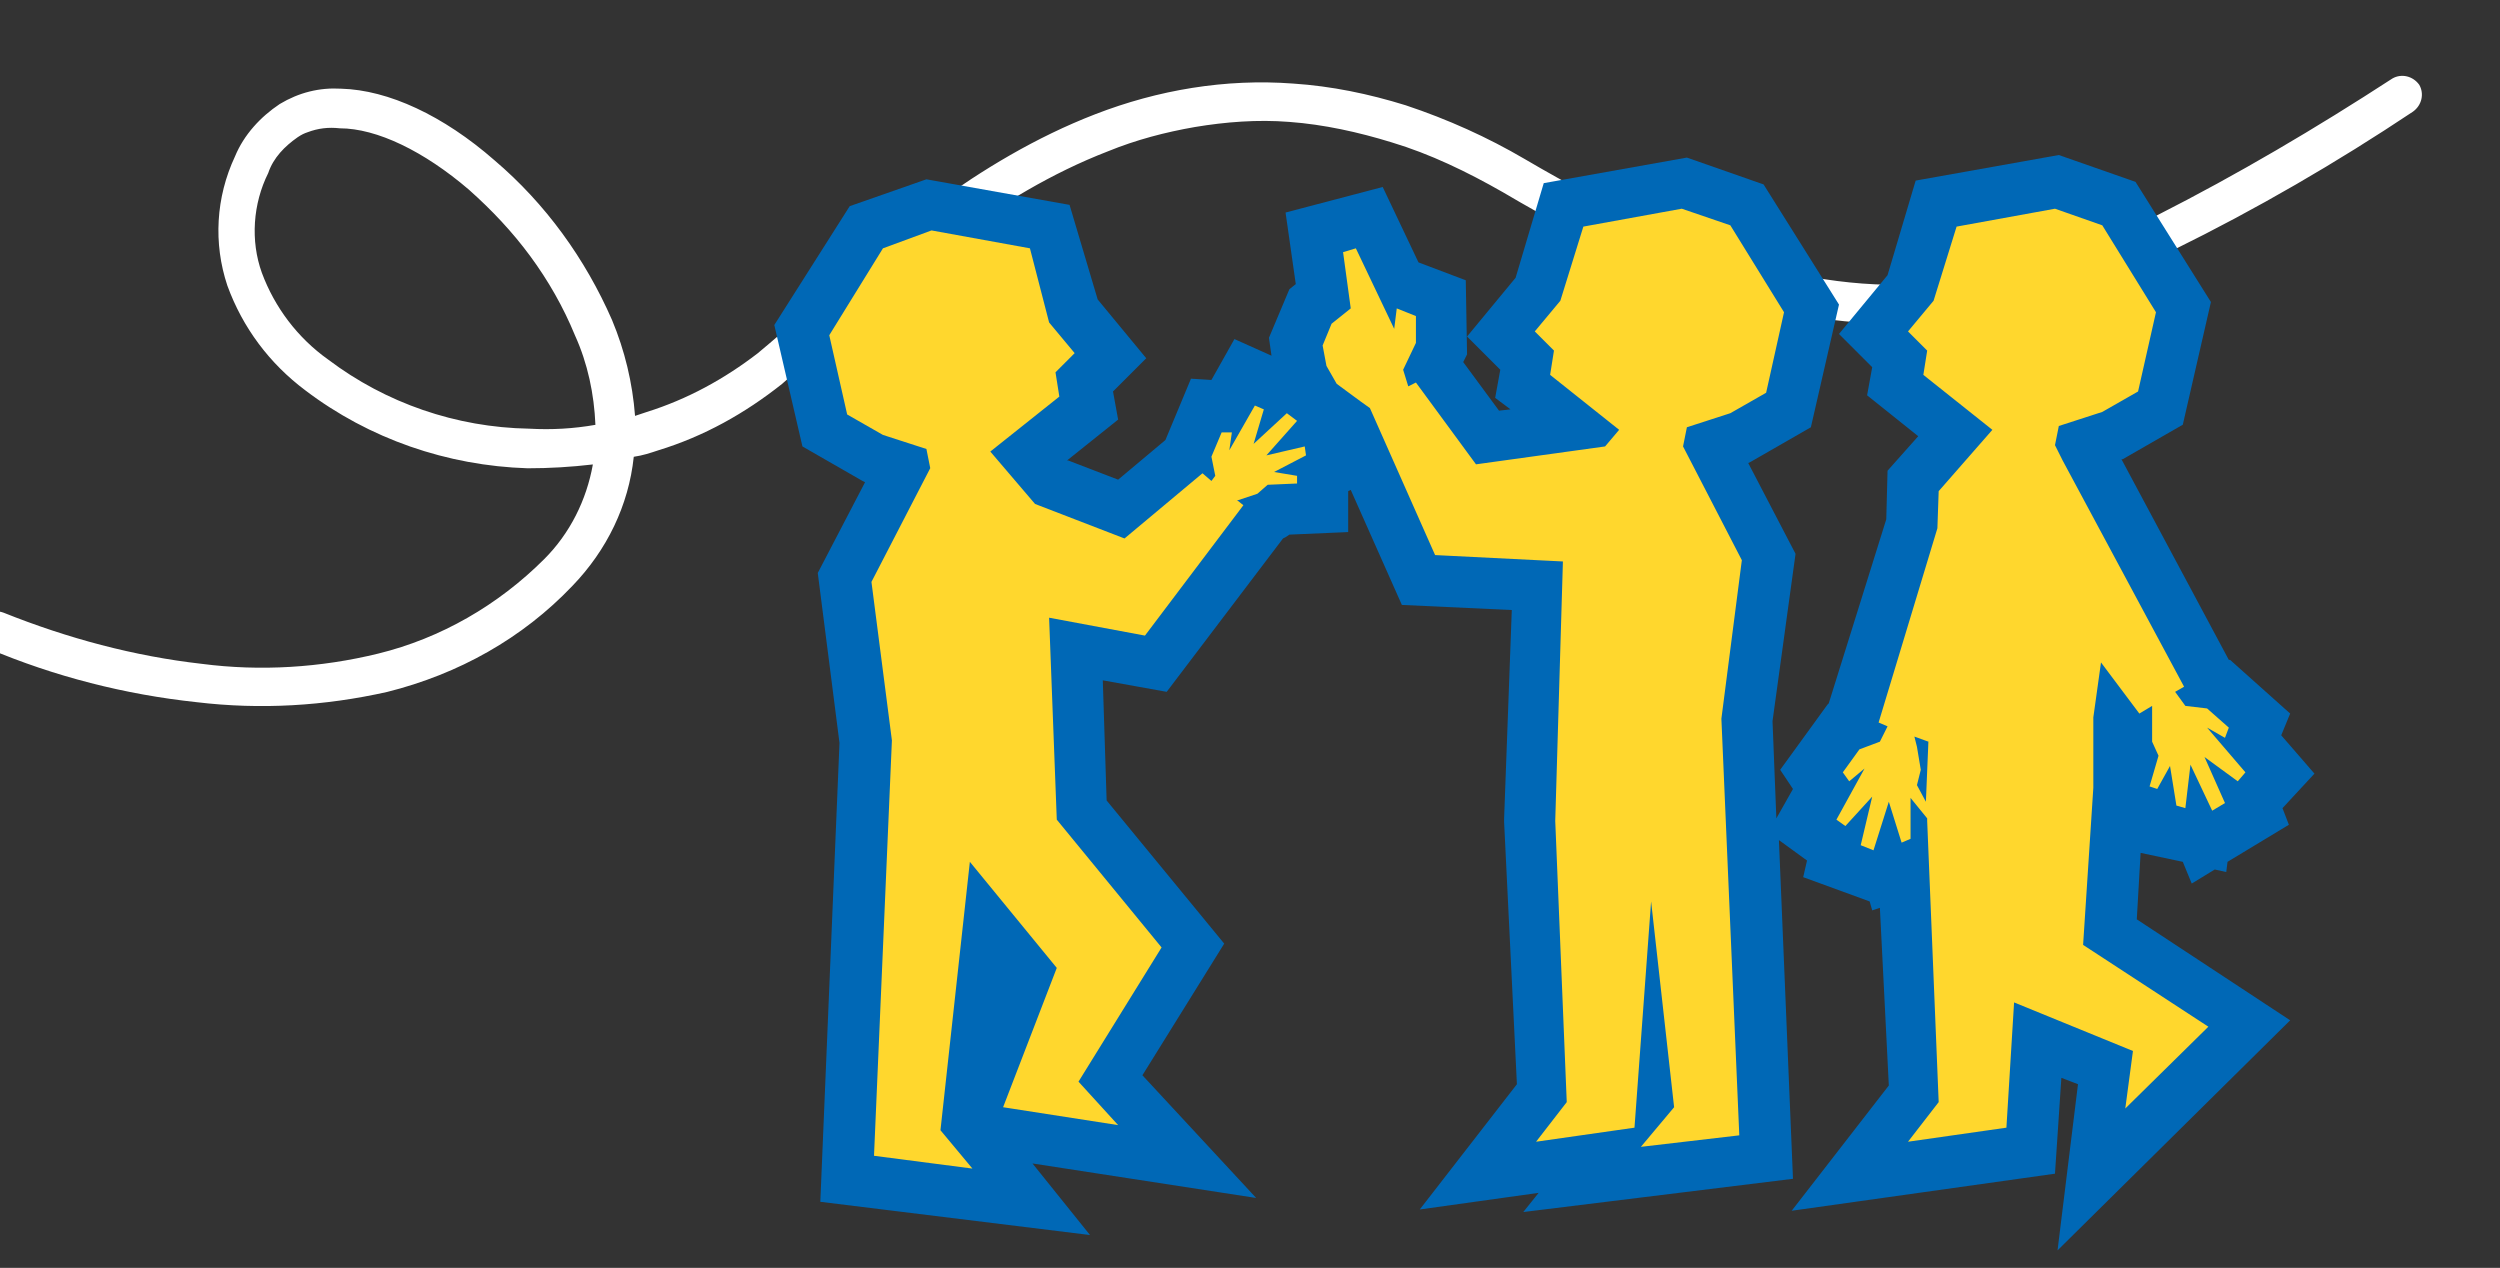
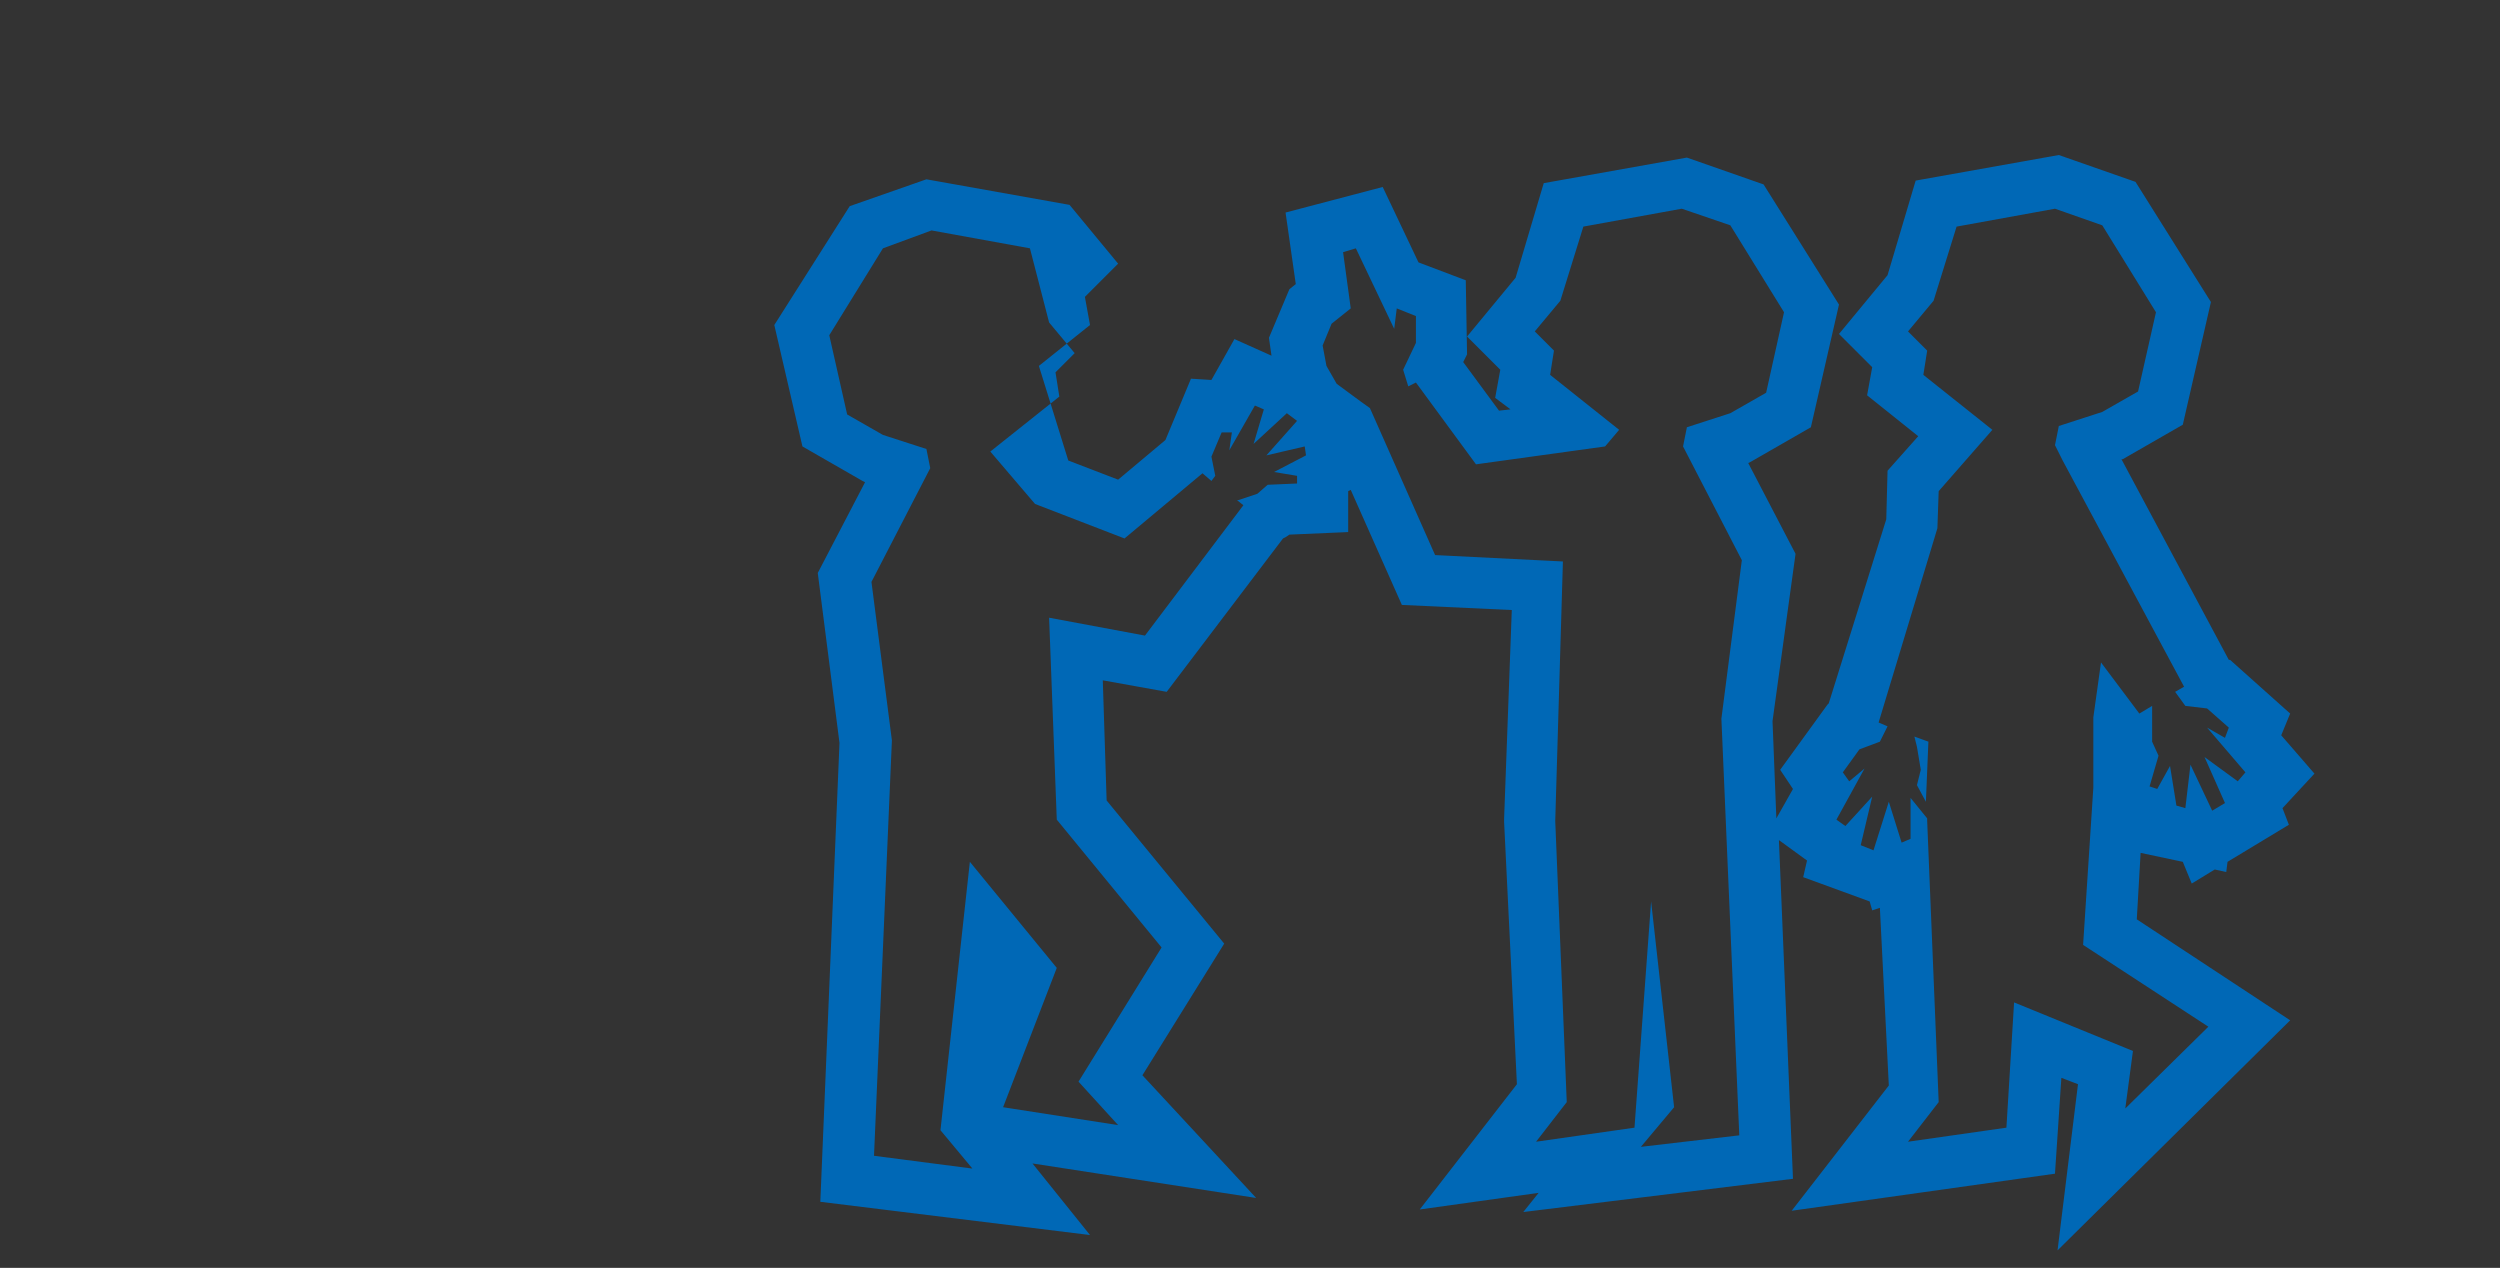
<svg xmlns="http://www.w3.org/2000/svg" version="1.1" id="レイヤー_1" x="0px" y="0px" viewBox="0 0 195.6 99.2" style="enable-background:new 0 0 195.6 99.2;" xml:space="preserve">
  <rect x="0" y="0" width="195.6" height="99.2" fill="#333333" stroke="none" />
  <style type="text/css">
	.st0{fill:#FFFFFF;}
	.st1{fill:#FFD72D;}
	.st2{fill:#0068B6;}
</style>
  <g id="グループ_1665" transform="translate(13448.086 12535.139)">
-     <path id="パス_1429" class="st0" d="M-13284.2-12513c-3.4,1.3-6.8,2.3-10.4,2.8c-10.8,1.5-21.5-1.4-35.9-9.9   c-2.8-1.6-5.7-3-8.7-3.9c-2.6-0.8-5.3-1.4-8-1.6c-2.5-0.2-5,0-7.4,0.4c-2.3,0.4-4.6,1-6.8,1.9c-8.8,3.4-16,9.8-21.3,14.5   c-1.5,1.4-3,2.6-4.2,3.7c-2.9,2.3-6.1,4.1-9.7,5.2c-0.6,0.2-1.2,0.4-1.9,0.5c-0.4,3.8-2.1,7.3-4.8,10.1c-3.9,4.1-8.9,6.9-14.5,8.3   c-4.9,1.1-9.9,1.4-14.9,0.8c-5.6-0.6-11.1-2-16.3-4.2c-0.8-0.3-1.1-1.2-0.8-2c0.3-0.8,1.2-1.1,2-0.8l0,0c5,2,10.2,3.4,15.5,4   c4.6,0.6,9.3,0.3,13.8-0.8c4.9-1.2,9.4-3.8,13-7.4c2-2,3.3-4.6,3.8-7.4c-1.7,0.2-3.4,0.3-5.1,0.3c-6.3-0.2-12.4-2.3-17.4-6.1   c-2.8-2.1-4.9-4.9-6.1-8.2c-1.1-3.3-0.9-6.9,0.6-10.1c0.7-1.7,2-3.1,3.5-4.1c1.5-0.9,3.1-1.3,4.8-1.2c3.7,0.1,8,2.1,12,5.6   c4,3.4,7.1,7.7,9.2,12.5c1,2.4,1.6,4.9,1.8,7.5c0.3-0.1,0.6-0.2,0.9-0.3c3.2-1,6.1-2.6,8.7-4.6c1.2-1,2.6-2.2,4.1-3.6   c5.5-4.9,13-11.5,22.3-15.1l0,0c4.9-1.9,10.2-2.8,15.5-2.4c3,0.2,5.9,0.8,8.8,1.7c3.3,1.1,6.4,2.5,9.3,4.2c13.8,8.1,24,10.9,34,9.5   c5.4-0.9,10.6-2.6,15.5-5.1c6.3-3.2,12.4-6.8,18.4-10.7c0.7-0.4,1.6-0.2,2.1,0.5c0.4,0.7,0.2,1.6-0.5,2.1c-6,4-12.2,7.6-18.7,10.8   C-13280.3-12514.6-13282.3-12513.7-13284.2-12513z M-13424-12524.8c-0.3,0.1-0.5,0.2-0.8,0.4c-1,0.7-1.9,1.6-2.3,2.8   c-1.2,2.4-1.4,5.3-0.5,7.8c1,2.7,2.8,5.1,5.2,6.8c4.5,3.4,10,5.3,15.7,5.4c1.8,0.1,3.5,0,5.2-0.3c-0.1-2.4-0.6-4.8-1.6-7   c-0.9-2.2-2.1-4.3-3.5-6.2c-1.4-1.9-3-3.6-4.8-5.2c-3.5-3-7.2-4.8-10.1-4.8C-13422.4-12525.2-13423.2-12525.1-13424-12524.8z" />
    <g id="合体_48" transform="translate(-13370.504 -12470.71)">
-       <path class="st1" d="M3.1,29.6L-1.8,29l-7.7-0.9l-1.8-0.2l0.1-1.8l1.3-32.4l-1.6-12.2l-0.1-0.6l0.3-0.6l4.2-8.1l-2.1-0.7l-0.2-0.1    l-0.2-0.1l-2.8-1.6l-0.8-0.4l-0.2-0.9l-1.4-6.2l-0.2-0.8l0.4-0.7l4.2-6.8l0.4-0.6l0.7-0.2l3.7-1.3l0.5-0.2l0.5,0.1l7.7,1.4    l1.2,0.2l0.4,1.2l1.6,5.4L8.2-38l1.1,1.4l-1.3,1.3l-0.8,0.8l0.2,0.9l0.2,1.2l-0.9,0.7l-3.8,3l1.8,2.1l5.4,2.1l5.1-4.3l0-0.1    l0.2-0.6l0.8-1.9l0.6-1.3l1.4,0.1l0.1,0l0.6-1.1l0.9-1.6l1.7,0.7l0.7,0.3l0.2,0.1l0.7-0.6l1.3,1.1l0.8,0.6l1.6,1.3l-0.5,0.6    l0.2,1.4l0.1,0.7l0.2,1.4l-0.8,0.4v0v0.6v1.9L24-24.7l-1.5,0.1l-0.2,0.2l-0.3,0.3L21.6-24l-0.3,0.4l-7.7,10.2l-0.7,1l-1.2-0.2    l-5-0.9L7.1-1l7.8,9.5l0.9,1.1L15,10.8L9.3,20l2.1,2.2l3.9,4.2l-5.7-0.9l-9-1.4l-2.1-0.3l1.6,2L3.1,29.6z M-1.9,23.4l0.1,0.2    l0.8-2.1l3.8-9.8l-3-3.7L-1.9,23.4z M86.1,27.9l0.7-5.7l0.4-3l-5.3-2.2l-0.5,7l-0.1,1.6l-1.6,0.2l-7.7,1.1l-4.9,0.7l3-3.9l2-2.5    L71.3,3.6L70.6,4l-0.2,0.7l-2-0.7l-1-0.4l-1.6-0.6L65.9,2l-0.4-0.3l-0.7-0.5l-1.5-1l0.9-1.6L65-2.7l-0.1-0.2l-0.8-1.2L65-5.2    L66.3-7l0.4-0.5l0.5-0.2l0.2-0.8L72-23.4l0.1-2.6l0-0.7l0.5-0.5l2.8-3.2l-3.8-3l-0.9-0.7l0.2-1.2l0.2-0.9l-0.8-0.8L69-38.4    l1.1-1.4l1.7-2.1l1.6-5.4l0.4-1.2l1.2-0.2l7.7-1.4l0.5-0.1l0.5,0.2l3.7,1.3l0.7,0.2l0.4,0.6l4.2,6.8l0.4,0.7l-0.2,0.8l-1.4,6.2    l-0.2,0.9L90.7-32l-2.8,1.6l-0.2,0.1l-0.2,0.1l-2,0.7l0.1,0.3l9.5,17.7l0.4,0.7l0.5,0.1l0.5,0.4l1.7,1.5l1,0.9l-0.5,1.3l-0.1,0.2    l1,1.2l1.2,1.4l-1.2,1.3L98.9-2l-0.3,0.3L99-0.8l-1.5,0.9l-1,0.6l-1.8,1.1l-0.3-0.6l-1.7-0.4l-0.7-0.2l-1.4-0.3l-0.1-1l-0.1,0    l-0.6-0.2l-1.6-0.5l0,0.3l-0.1,0l-0.6,9.6l8.8,5.8l2.1,1.4l-1.7,1.7l-6.5,6.4L86.1,27.9z M88.2-3.1l0,0.3l0,0.5l0.3-1.1l0.5-1.7    l-0.2-0.4l-0.2-0.4l0-0.4l0-0.1l-0.5-0.7l0,2.5l0.1,0L88.2-3.1z M46.1,27.9l1.3-1.6l-4.6,0.6l-4.9,0.7l3-3.9l2-2.5L42.1-0.1l0,0v0    v0l0,0l0.7-18.3L34.7-19l-1.2-0.1l-0.5-1.1L28-31.3l-0.3-0.2l0,0l0,0l-1.9-1.4l-0.4-0.3l-0.2-0.4l-0.8-1.4l-0.2-0.3l-0.1-0.4    l-0.3-1.6l-0.1-0.6l0.2-0.5l0.7-1.7l0.2-0.5l0.4-0.3l0.6-0.5l-0.4-3.2l-0.2-1.7l1.7-0.5l1-0.3l1.6-0.4l0.7,1.5l1.7,3.6l0.4,0.2    l1.5,0.6l1.2,0.5l0,1.3l0,2.1l0,0.5L35-36.8L34.6-36l0.2,0.2l4,5.5l6.7-0.9l-3-2.4l-0.9-0.7l0.2-1.2l0.2-0.9l-0.8-0.8l-1.3-1.3    l1.1-1.4l1.7-2.1l1.6-5.4l0.4-1.2l1.2-0.2l7.7-1.4l0.5-0.1l0.5,0.2l3.7,1.3l0.7,0.2l0.4,0.6l4.2,6.8l0.4,0.7l-0.2,0.8l-1.4,6.2    l-0.2,0.9L61.6-32l-2.8,1.6l-0.2,0.1l-0.2,0.1l-2.1,0.7l4.2,8.1l0.3,0.6l-0.1,0.6L59.1-8.1l1.3,32.4l0.1,1.8l-1.8,0.2L51,27.3    L46.1,27.9z" />
-       <path class="st2" d="M-1.5,27L-4,24l2.3-21l6.8,8.3L0.9,22.2l9,1.4l-3.1-3.4l6.5-10.5l-8.2-10L4.5-16.1l7.5,1.4l7.7-10.2l-0.5-0.4    l0.1,0l1.5-0.5l0.8-0.7l2.3-0.1v-0.6l-1.8-0.3l2.5-1.3l-0.1-0.7l-3,0.7l2.4-2.7l-0.8-0.6l-2.6,2.4l0.8-2.7l-0.7-0.3l-2,3.5    l0.2-1.4l-0.8,0l-0.8,1.9l0.3,1.5l-0.3,0.4l-0.7-0.6l-6.1,5.1l-7-2.7l-3.5-4.1l5.4-4.3l-0.3-1.9l1.5-1.5l-2-2.4L3-45l-7.7-1.4    L-8.5-45l-4.2,6.8l1.4,6.2l2.8,1.6l3.4,1.1l0.3,1.5l-4.6,8.9l1.6,12.4l0,0l-1.4,32.5L-1.5,27 M50.8,25.3l7.7-0.9L57.1-8.2    l1.6-12.4l-4.6-8.9l0.3-1.5l3.4-1.1l2.8-1.6L62-40l-4.2-6.8L54-48.1l-7.7,1.4l-1.8,5.8l-2,2.4l1.5,1.5l-0.3,1.9l5.4,4.3L48-29.5    l-10.1,1.4l-4.7-6.4l-0.6,0.3l-0.4-1.3l1-2.1l0-2.1l-1.5-0.6l-0.2,1.6l-3-6.3l-1,0.3l0.6,4.4l-1.5,1.2l-0.7,1.7l0.3,1.6l0.8,1.4    l1.9,1.4l0.7,0.5L34.7-21l10,0.5L44.1-0.2l0.9,22l-2.4,3.1l7.7-1.1l1.3-17.7l1.8,16.1L50.8,25.3 M71.7,24.9l7.7-1.1L80,14l9.3,3.8    l-0.6,4.5l6.5-6.4l-9.8-6.4l0.8-12.3l0,0l0-0.4l0,0l0,0l0-5.1l0.6-4.3l3,4l1-0.6l0,1l0,1.8l0.5,1.1l-0.7,2.4l0.6,0.2l1-1.8    l0.5,3.1l0.7,0.2l0.4-3.4L95.5-1l1-0.6l-1.6-3.6l2.6,1.9L98.1-4l-3-3.5l1.4,0.8l0.3-0.8l-1.7-1.5l-1.7-0.2l-0.8-1.1l0.7-0.4    l-9.5-17.7l0,0l-0.6-1.2l0.3-1.5l3.4-1.1l2.8-1.6l1.4-6.2l-4.2-6.8l-3.7-1.3l-7.7,1.4l-1.8,5.8l-2,2.4l1.5,1.5l-0.3,1.9l5.4,4.3    L74.1-26L74-23.1L69.4-7.9l0.7,0.3l-0.6,1.2l-1.6,0.6L66.6-4l0.5,0.7l1.2-1l-2.2,4l0.7,0.5l2.1-2.3L68,1.7l1,0.4l1.2-3.8l1,3.2    l0.7-0.3L71.9-2l1.3,1.6l0,0.2l0.9,22L71.7,24.9 M72.2-6.8l1.1,0.4l0-0.1l-0.2,4.8l-0.7-1.3l0.3-1.2l-0.3-1.8L72.2-6.8 M83.4,33.4    l1.6-13l-1.3-0.5l-0.5,7.5l-20.6,2.9l7.6-9.8L69.5,6.6l-0.6,0.2l-0.2-0.7l-5.2-1.9l0.3-1.3l-2.2-1.6l1.1,26.5l-21.1,2.6l1.2-1.5    l-9.3,1.3l7.6-9.8L40.1-0.1v-0.2l0-0.1l0.6-16.3l-8.6-0.4l-4-9l-0.2,0.1v3.2l-4.6,0.2L23-22.4l-0.2,0.1l-9.1,12l-5-0.9l0.3,9.4    l9.2,11.2l-6.4,10.3l8.9,9.6L3.2,26.6l4.5,5.6l-21.1-2.6l1.5-35.9l-1.7-13.3l3.7-7.1l-0.2-0.1l-4.7-2.7L-17-39l5.9-9.3l6-2.1    l11.2,2l2.2,7.4l3.8,4.6l-2.6,2.6l0.4,2.2l-4,3.2L6-28.4l3.9,1.5l3.7-3.1l2-4.8l1.6,0.1l1.8-3.2l2.9,1.3L21.7-38l1.6-3.8l0.5-0.4    L23-47.8l7.6-2l2.8,5.9l3.7,1.4l0.1,5.8l-0.3,0.6l2.8,3.8l0.9-0.1l-1.2-0.9l0.4-2.2l-2.6-2.6l3.8-4.6l2.2-7.4l11.2-2l6,2.1    l5.9,9.4l-2.2,9.6l-4.7,2.7l-0.2,0.1l3.7,7.1L61.1-8l0.3,7.6l1.3-2.3l-1-1.5l3.7-5.1l0.1-0.1L70-23.8l0.1-3.8l2.4-2.7l-4-3.2    l0.4-2.2l-2.6-2.6l3.8-4.6l2.2-7.4l11.2-2l6,2.1l5.9,9.4l-2.2,9.6l-4.7,2.7l-0.1,0l8.4,15.7l0.1,0l4.7,4.2l-0.7,1.7l2.6,3L101-1.2    l0.5,1.3l-4.8,2.9l-0.1,0.8l-0.9-0.2l-1.8,1.1L93.2,3l-3.3-0.7l-0.3,5.2l12,7.9L83.4,33.4z" />
+       <path class="st2" d="M-1.5,27L-4,24l2.3-21l6.8,8.3L0.9,22.2l9,1.4l-3.1-3.4l6.5-10.5l-8.2-10L4.5-16.1l7.5,1.4l7.7-10.2l-0.5-0.4    l0.1,0l1.5-0.5l0.8-0.7l2.3-0.1v-0.6l-1.8-0.3l2.5-1.3l-0.1-0.7l-3,0.7l2.4-2.7l-0.8-0.6l-2.6,2.4l0.8-2.7l-0.7-0.3l-2,3.5    l0.2-1.4l-0.8,0l-0.8,1.9l0.3,1.5l-0.3,0.4l-0.7-0.6l-6.1,5.1l-7-2.7l-3.5-4.1l5.4-4.3l-0.3-1.9l1.5-1.5l-2-2.4L3-45l-7.7-1.4    L-8.5-45l-4.2,6.8l1.4,6.2l2.8,1.6l3.4,1.1l0.3,1.5l-4.6,8.9l1.6,12.4l0,0l-1.4,32.5L-1.5,27 M50.8,25.3l7.7-0.9L57.1-8.2    l1.6-12.4l-4.6-8.9l0.3-1.5l3.4-1.1l2.8-1.6L62-40l-4.2-6.8L54-48.1l-7.7,1.4l-1.8,5.8l-2,2.4l1.5,1.5l-0.3,1.9l5.4,4.3L48-29.5    l-10.1,1.4l-4.7-6.4l-0.6,0.3l-0.4-1.3l1-2.1l0-2.1l-1.5-0.6l-0.2,1.6l-3-6.3l-1,0.3l0.6,4.4l-1.5,1.2l-0.7,1.7l0.3,1.6l0.8,1.4    l1.9,1.4l0.7,0.5L34.7-21l10,0.5L44.1-0.2l0.9,22l-2.4,3.1l7.7-1.1l1.3-17.7l1.8,16.1L50.8,25.3 M71.7,24.9l7.7-1.1L80,14l9.3,3.8    l-0.6,4.5l6.5-6.4l-9.8-6.4l0.8-12.3l0,0l0-0.4l0,0l0,0l0-5.1l0.6-4.3l3,4l1-0.6l0,1l0,1.8l0.5,1.1l-0.7,2.4l0.6,0.2l1-1.8    l0.5,3.1l0.7,0.2l0.4-3.4L95.5-1l1-0.6l-1.6-3.6l2.6,1.9L98.1-4l-3-3.5l1.4,0.8l0.3-0.8l-1.7-1.5l-1.7-0.2l-0.8-1.1l0.7-0.4    l-9.5-17.7l0,0l-0.6-1.2l0.3-1.5l3.4-1.1l2.8-1.6l1.4-6.2l-4.2-6.8l-3.7-1.3l-7.7,1.4l-1.8,5.8l-2,2.4l1.5,1.5l-0.3,1.9l5.4,4.3    L74.1-26L74-23.1L69.4-7.9l0.7,0.3l-0.6,1.2l-1.6,0.6L66.6-4l0.5,0.7l1.2-1l-2.2,4l0.7,0.5l2.1-2.3L68,1.7l1,0.4l1.2-3.8l1,3.2    l0.7-0.3L71.9-2l1.3,1.6l0,0.2l0.9,22L71.7,24.9 M72.2-6.8l1.1,0.4l0-0.1l-0.2,4.8l-0.7-1.3l0.3-1.2l-0.3-1.8L72.2-6.8 M83.4,33.4    l1.6-13l-1.3-0.5l-0.5,7.5l-20.6,2.9l7.6-9.8L69.5,6.6l-0.6,0.2l-0.2-0.7l-5.2-1.9l0.3-1.3l-2.2-1.6l1.1,26.5l-21.1,2.6l1.2-1.5    l-9.3,1.3l7.6-9.8L40.1-0.1v-0.2l0-0.1l0.6-16.3l-8.6-0.4l-4-9l-0.2,0.1v3.2l-4.6,0.2L23-22.4l-0.2,0.1l-9.1,12l-5-0.9l0.3,9.4    l9.2,11.2l-6.4,10.3l8.9,9.6L3.2,26.6l4.5,5.6l-21.1-2.6l1.5-35.9l-1.7-13.3l3.7-7.1l-0.2-0.1l-4.7-2.7L-17-39l5.9-9.3l6-2.1    l11.2,2l3.8,4.6l-2.6,2.6l0.4,2.2l-4,3.2L6-28.4l3.9,1.5l3.7-3.1l2-4.8l1.6,0.1l1.8-3.2l2.9,1.3L21.7-38l1.6-3.8l0.5-0.4    L23-47.8l7.6-2l2.8,5.9l3.7,1.4l0.1,5.8l-0.3,0.6l2.8,3.8l0.9-0.1l-1.2-0.9l0.4-2.2l-2.6-2.6l3.8-4.6l2.2-7.4l11.2-2l6,2.1    l5.9,9.4l-2.2,9.6l-4.7,2.7l-0.2,0.1l3.7,7.1L61.1-8l0.3,7.6l1.3-2.3l-1-1.5l3.7-5.1l0.1-0.1L70-23.8l0.1-3.8l2.4-2.7l-4-3.2    l0.4-2.2l-2.6-2.6l3.8-4.6l2.2-7.4l11.2-2l6,2.1l5.9,9.4l-2.2,9.6l-4.7,2.7l-0.1,0l8.4,15.7l0.1,0l4.7,4.2l-0.7,1.7l2.6,3L101-1.2    l0.5,1.3l-4.8,2.9l-0.1,0.8l-0.9-0.2l-1.8,1.1L93.2,3l-3.3-0.7l-0.3,5.2l12,7.9L83.4,33.4z" />
    </g>
  </g>
</svg>